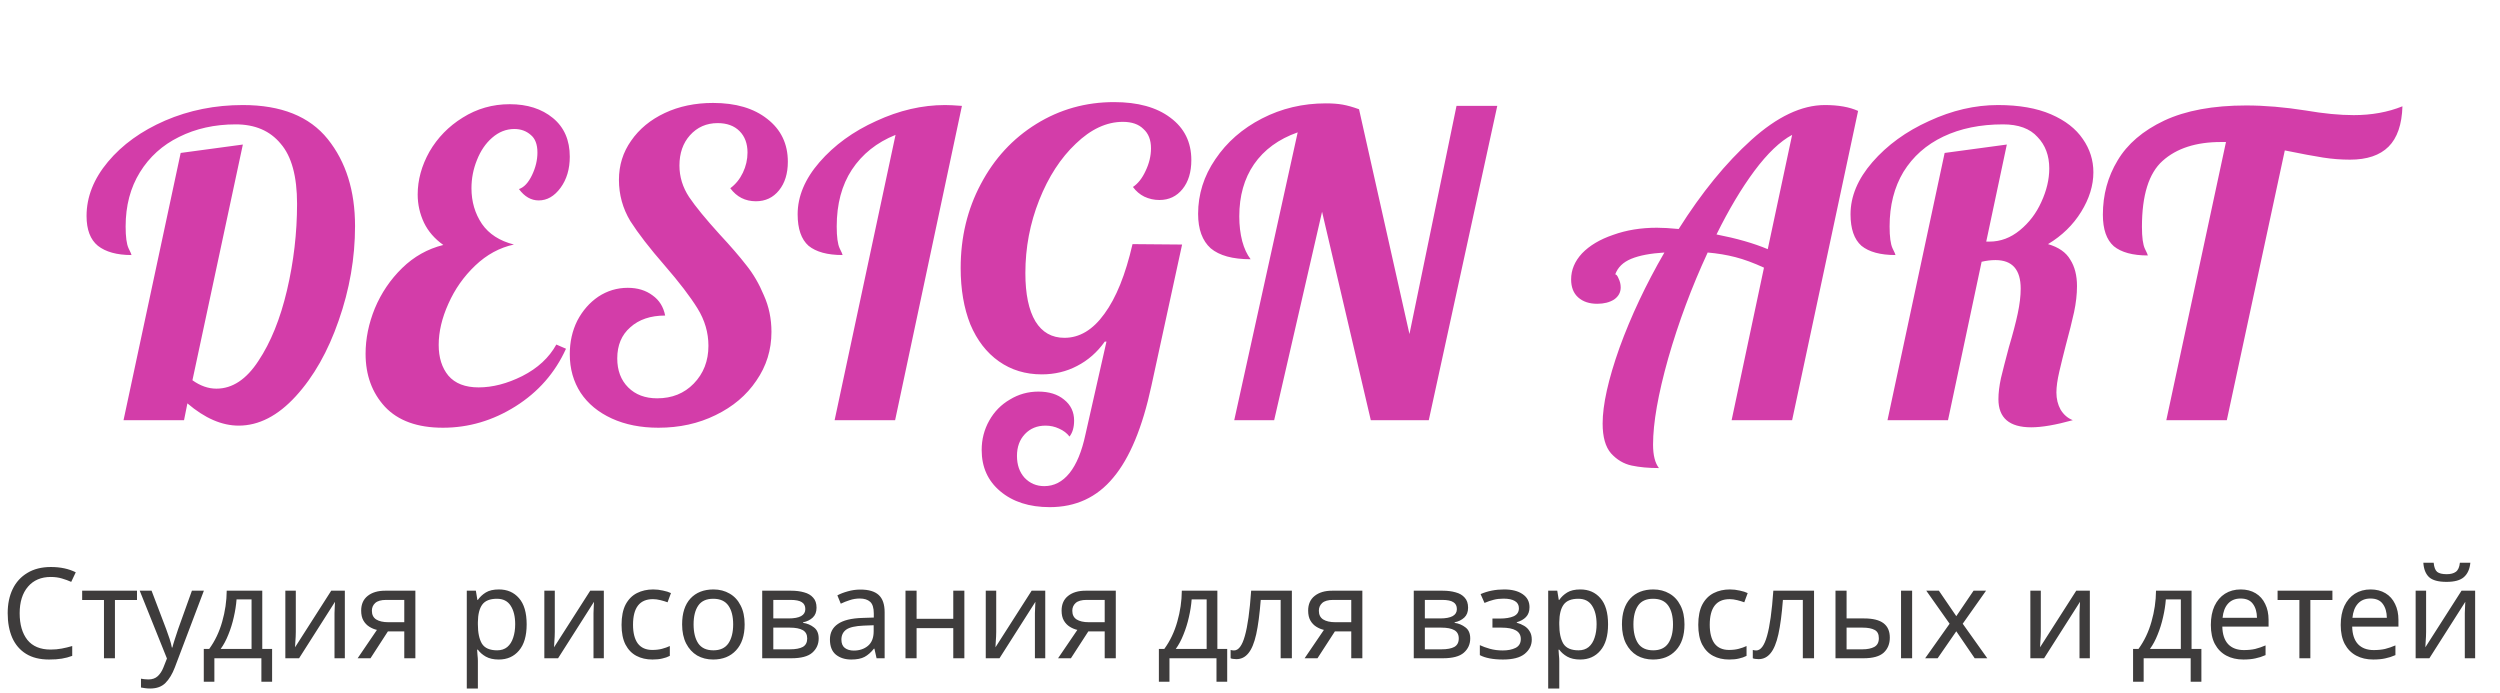
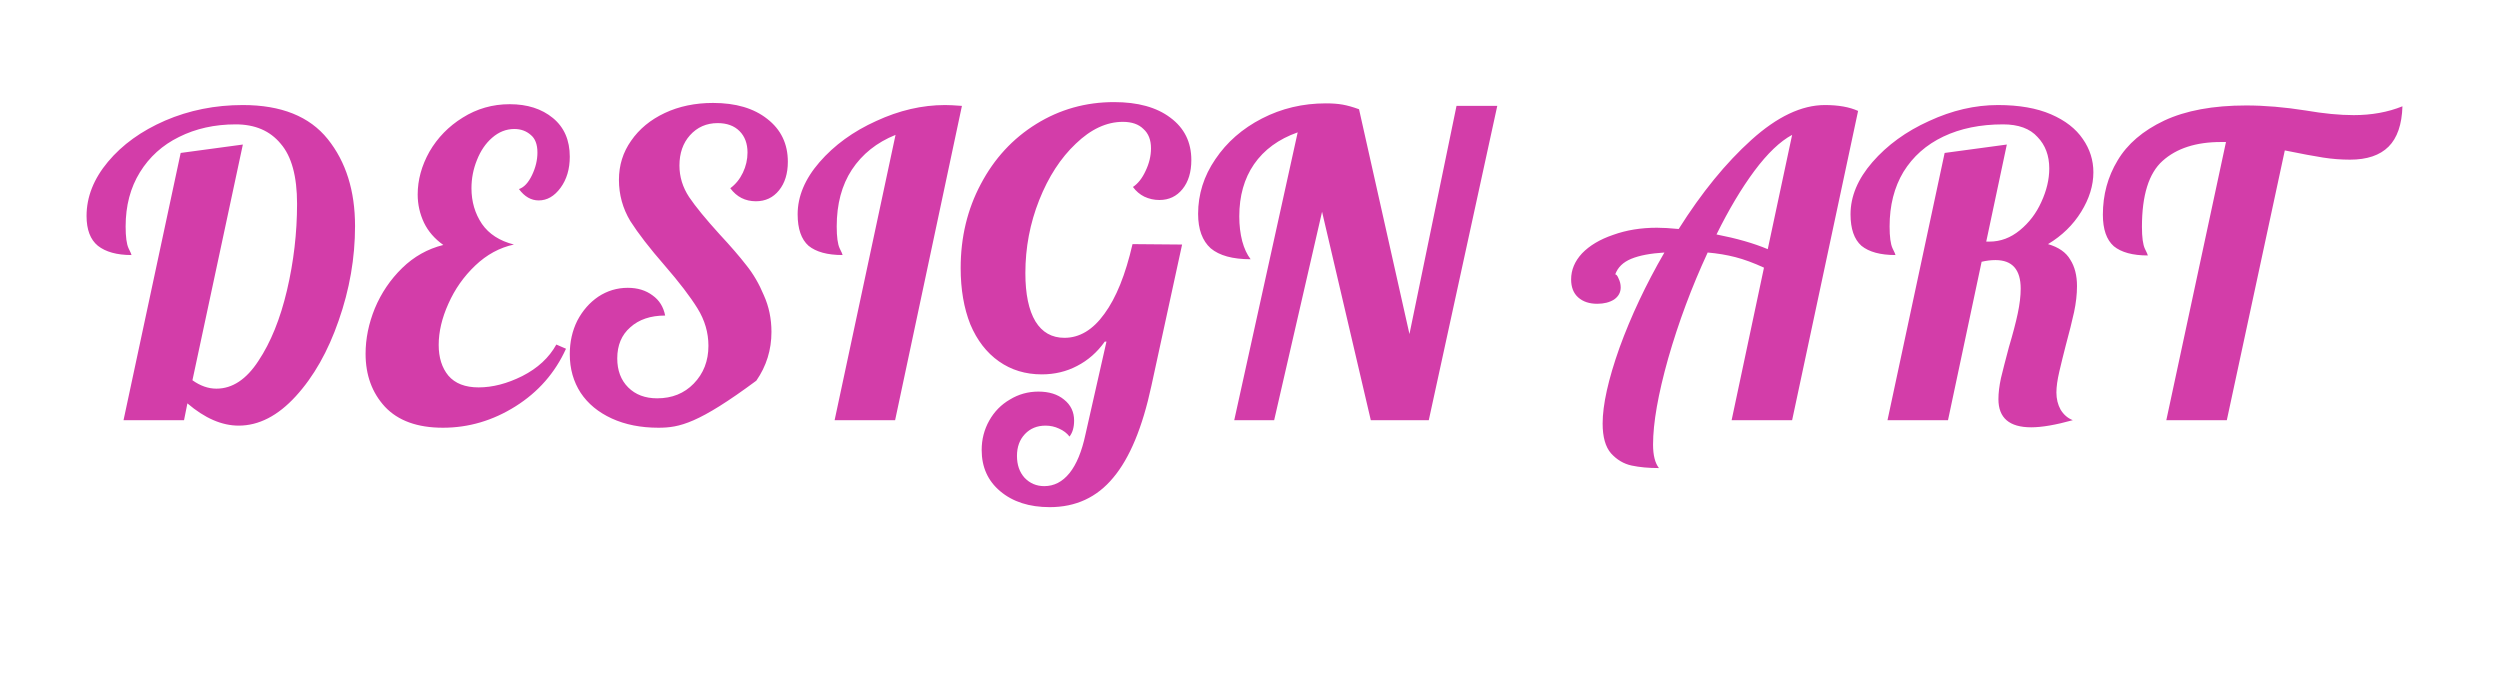
<svg xmlns="http://www.w3.org/2000/svg" width="357" height="99" viewBox="0 0 357 99" fill="none">
-   <path d="M34.08 60.78C31.68 60.78 29.24 59.72 26.76 57.6L26.28 60H17.64L25.8 21.84L34.68 20.64L27.48 54.3C28.6 55.1 29.74 55.5 30.9 55.5C33.18 55.5 35.18 54.18 36.9 51.54C38.66 48.9 40.02 45.54 40.98 41.46C41.94 37.38 42.42 33.26 42.42 29.1C42.42 25.18 41.64 22.32 40.08 20.52C38.56 18.68 36.42 17.76 33.66 17.76C30.66 17.76 27.96 18.36 25.56 19.56C23.2 20.72 21.34 22.4 19.98 24.6C18.62 26.8 17.94 29.38 17.94 32.34C17.94 33.82 18.08 34.86 18.36 35.46C18.64 36.02 18.78 36.34 18.78 36.42C16.7 36.42 15.1 35.98 13.98 35.1C12.9 34.22 12.36 32.8 12.36 30.84C12.36 28.12 13.38 25.54 15.42 23.1C17.46 20.66 20.18 18.7 23.58 17.22C27.02 15.74 30.72 15 34.68 15C40.16 15 44.2 16.62 46.8 19.86C49.4 23.1 50.7 27.24 50.7 32.28C50.7 36.84 49.92 41.34 48.36 45.78C46.84 50.18 44.8 53.78 42.24 56.58C39.68 59.38 36.96 60.78 34.08 60.78ZM63.245 61.08C59.605 61.08 56.845 60.08 54.965 58.08C53.125 56.08 52.205 53.56 52.205 50.52C52.205 48.36 52.645 46.2 53.525 44.04C54.445 41.84 55.745 39.92 57.425 38.28C59.105 36.64 61.065 35.54 63.305 34.98C62.065 34.1 61.145 33.04 60.545 31.8C59.945 30.52 59.645 29.18 59.645 27.78C59.645 25.7 60.205 23.66 61.325 21.66C62.485 19.66 64.065 18.04 66.065 16.8C68.105 15.52 70.345 14.88 72.785 14.88C75.305 14.88 77.365 15.54 78.965 16.86C80.565 18.18 81.365 20.02 81.365 22.38C81.365 24.14 80.925 25.62 80.045 26.82C79.165 28.02 78.125 28.62 76.925 28.62C75.845 28.62 74.905 28.08 74.105 27C74.825 26.76 75.445 26.1 75.965 25.02C76.485 23.94 76.745 22.86 76.745 21.78C76.745 20.62 76.425 19.78 75.785 19.26C75.145 18.7 74.365 18.42 73.445 18.42C72.285 18.42 71.225 18.84 70.265 19.68C69.345 20.48 68.625 21.54 68.105 22.86C67.585 24.14 67.325 25.48 67.325 26.88C67.325 28.8 67.825 30.5 68.825 31.98C69.825 33.42 71.345 34.4 73.385 34.92C71.345 35.36 69.505 36.36 67.865 37.92C66.225 39.48 64.945 41.3 64.025 43.38C63.105 45.42 62.645 47.38 62.645 49.26C62.645 51.06 63.105 52.52 64.025 53.64C64.985 54.76 66.425 55.32 68.345 55.32C70.345 55.32 72.425 54.78 74.585 53.7C76.785 52.58 78.405 51.08 79.445 49.2L80.825 49.8C79.265 53.24 76.865 55.98 73.625 58.02C70.385 60.06 66.925 61.08 63.245 61.08ZM94.024 61.08C91.504 61.08 89.284 60.64 87.364 59.76C85.444 58.88 83.964 57.66 82.924 56.1C81.884 54.5 81.364 52.66 81.364 50.58C81.364 48.82 81.724 47.22 82.444 45.78C83.204 44.34 84.204 43.2 85.444 42.36C86.724 41.52 88.124 41.1 89.644 41.1C91.044 41.1 92.224 41.46 93.184 42.18C94.144 42.86 94.744 43.82 94.984 45.06C92.904 45.06 91.244 45.62 90.004 46.74C88.764 47.82 88.144 49.3 88.144 51.18C88.144 52.9 88.664 54.28 89.704 55.32C90.744 56.36 92.124 56.88 93.844 56.88C95.964 56.88 97.704 56.18 99.064 54.78C100.464 53.34 101.164 51.54 101.164 49.38C101.164 47.5 100.644 45.72 99.604 44.04C98.564 42.36 97.004 40.32 94.924 37.92C92.764 35.44 91.124 33.32 90.004 31.56C88.924 29.76 88.384 27.8 88.384 25.68C88.384 23.6 88.964 21.74 90.124 20.1C91.284 18.42 92.884 17.1 94.924 16.14C96.964 15.18 99.264 14.7 101.824 14.7C105.064 14.7 107.644 15.46 109.564 16.98C111.524 18.5 112.504 20.54 112.504 23.1C112.504 24.78 112.084 26.14 111.244 27.18C110.404 28.22 109.304 28.74 107.944 28.74C106.424 28.74 105.204 28.12 104.284 26.88C105.044 26.32 105.644 25.58 106.084 24.66C106.524 23.74 106.744 22.78 106.744 21.78C106.744 20.5 106.364 19.48 105.604 18.72C104.844 17.96 103.804 17.58 102.484 17.58C100.884 17.58 99.564 18.16 98.524 19.32C97.524 20.44 97.024 21.88 97.024 23.64C97.024 25.24 97.484 26.74 98.404 28.14C99.324 29.5 100.764 31.26 102.724 33.42C104.324 35.14 105.604 36.62 106.564 37.86C107.564 39.1 108.404 40.54 109.084 42.18C109.804 43.78 110.164 45.52 110.164 47.4C110.164 49.96 109.444 52.28 108.004 54.36C106.604 56.44 104.664 58.08 102.184 59.28C99.744 60.48 97.024 61.08 94.024 61.08ZM127.883 19.26C125.203 20.34 123.123 22 121.643 24.24C120.203 26.44 119.483 29.14 119.483 32.34C119.483 33.82 119.623 34.86 119.903 35.46C120.183 36.02 120.323 36.34 120.323 36.42C118.163 36.42 116.543 35.98 115.463 35.1C114.423 34.18 113.903 32.68 113.903 30.6C113.903 28.04 114.943 25.56 117.023 23.16C119.143 20.72 121.843 18.76 125.123 17.28C128.403 15.76 131.683 15 134.963 15C135.523 15 136.323 15.04 137.363 15.12L127.823 60H119.183L127.883 19.26ZM149.903 72.42C146.983 72.42 144.623 71.66 142.823 70.14C141.063 68.66 140.183 66.7 140.183 64.26C140.183 62.74 140.543 61.34 141.263 60.06C141.983 58.78 142.963 57.78 144.203 57.06C145.443 56.3 146.803 55.92 148.283 55.92C149.803 55.92 151.023 56.3 151.943 57.06C152.903 57.82 153.383 58.82 153.383 60.06C153.383 61.02 153.163 61.78 152.723 62.34C152.363 61.86 151.863 61.48 151.223 61.2C150.623 60.92 149.983 60.78 149.303 60.78C148.103 60.78 147.123 61.18 146.363 61.98C145.603 62.78 145.223 63.82 145.223 65.1C145.223 66.38 145.583 67.42 146.303 68.22C147.063 69.02 148.003 69.42 149.123 69.42C150.523 69.42 151.723 68.8 152.723 67.56C153.723 66.32 154.483 64.48 155.003 62.04L158.003 48.78H157.763C156.683 50.3 155.363 51.46 153.803 52.26C152.283 53.06 150.603 53.46 148.763 53.46C146.443 53.46 144.403 52.84 142.643 51.6C140.883 50.36 139.523 48.6 138.563 46.32C137.643 44 137.183 41.32 137.183 38.28C137.183 33.88 138.143 29.88 140.063 26.28C141.983 22.64 144.623 19.78 147.983 17.7C151.343 15.62 155.043 14.58 159.083 14.58C162.483 14.58 165.163 15.32 167.123 16.8C169.123 18.28 170.123 20.3 170.123 22.86C170.123 24.58 169.703 25.96 168.863 27C168.023 28.04 166.923 28.56 165.563 28.56C164.803 28.56 164.083 28.4 163.403 28.08C162.763 27.76 162.223 27.3 161.783 26.7C162.503 26.22 163.103 25.46 163.583 24.42C164.103 23.34 164.363 22.26 164.363 21.18C164.363 19.98 164.003 19.06 163.283 18.42C162.603 17.74 161.623 17.4 160.343 17.4C158.023 17.4 155.783 18.44 153.623 20.52C151.463 22.56 149.723 25.24 148.403 28.56C147.083 31.88 146.423 35.36 146.423 39C146.423 42 146.903 44.3 147.863 45.9C148.823 47.46 150.203 48.24 152.003 48.24C154.163 48.24 156.063 47.1 157.703 44.82C159.383 42.54 160.723 39.22 161.723 34.86L168.803 34.92L164.423 55.08C163.143 61.04 161.323 65.42 158.963 68.22C156.643 71.02 153.623 72.42 149.903 72.42ZM185.31 18.9C182.59 19.86 180.51 21.38 179.07 23.46C177.67 25.5 176.97 27.98 176.97 30.9C176.97 32.18 177.11 33.36 177.39 34.44C177.67 35.48 178.07 36.34 178.59 37.02C176.03 37.02 174.13 36.5 172.89 35.46C171.69 34.38 171.09 32.74 171.09 30.54C171.09 27.74 171.91 25.14 173.55 22.74C175.19 20.3 177.41 18.36 180.21 16.92C183.01 15.48 186.05 14.76 189.33 14.76C190.25 14.76 191.05 14.82 191.73 14.94C192.41 15.06 193.19 15.28 194.07 15.6L201.27 47.7L207.99 15.12H213.81L204.03 60H195.75L188.79 30.24L181.95 60H176.25L185.31 18.9ZM236.896 66.84C235.416 66.84 234.116 66.72 232.996 66.48C231.876 66.24 230.896 65.66 230.056 64.74C229.256 63.82 228.856 62.4 228.856 60.48C228.856 57.8 229.656 54.2 231.256 49.68C232.896 45.16 235.036 40.62 237.676 36.06C235.676 36.18 234.096 36.48 232.936 36.96C231.776 37.44 231.016 38.18 230.656 39.18C230.816 39.18 230.976 39.38 231.136 39.78C231.336 40.18 231.436 40.6 231.436 41.04C231.436 41.76 231.116 42.34 230.476 42.78C229.836 43.18 229.036 43.38 228.076 43.38C226.956 43.38 226.056 43.08 225.376 42.48C224.696 41.88 224.356 41.02 224.356 39.9C224.356 38.54 224.876 37.3 225.916 36.18C226.996 35.06 228.476 34.18 230.356 33.54C232.236 32.86 234.316 32.52 236.596 32.52C237.436 32.52 238.476 32.58 239.716 32.7C242.996 27.5 246.456 23.26 250.096 19.98C253.776 16.66 257.276 15 260.596 15C262.516 15 264.096 15.28 265.336 15.84L255.916 60H247.276L251.896 38.22C250.416 37.54 249.056 37.04 247.816 36.72C246.576 36.4 245.256 36.18 243.856 36.06C241.576 40.98 239.696 46.02 238.216 51.18C236.776 56.3 236.056 60.4 236.056 63.48C236.056 65 236.336 66.12 236.896 66.84ZM255.916 19.26C254.196 20.18 252.396 21.9 250.516 24.42C248.676 26.9 246.876 29.92 245.116 33.48C247.996 34.04 250.436 34.74 252.436 35.58L255.916 19.26ZM290.055 61.02C286.935 61.02 285.375 59.68 285.375 57C285.375 56.12 285.495 55.12 285.735 54C286.015 52.84 286.395 51.36 286.875 49.56C287.435 47.68 287.855 46.08 288.135 44.76C288.415 43.44 288.555 42.26 288.555 41.22C288.555 38.5 287.355 37.14 284.955 37.14C284.315 37.14 283.655 37.22 282.975 37.38L278.175 60H269.535L277.695 21.84L286.575 20.64L283.635 34.5H284.115C285.675 34.5 287.115 33.96 288.435 32.88C289.755 31.8 290.775 30.46 291.495 28.86C292.255 27.22 292.635 25.62 292.635 24.06C292.635 22.22 292.075 20.72 290.955 19.56C289.875 18.36 288.235 17.76 286.035 17.76C282.795 17.76 279.955 18.34 277.515 19.5C275.075 20.66 273.175 22.34 271.815 24.54C270.495 26.74 269.835 29.34 269.835 32.34C269.835 33.82 269.975 34.86 270.255 35.46C270.535 36.02 270.675 36.34 270.675 36.42C268.515 36.42 266.895 35.98 265.815 35.1C264.775 34.18 264.255 32.68 264.255 30.6C264.255 28.04 265.295 25.56 267.375 23.16C269.495 20.72 272.195 18.76 275.475 17.28C278.755 15.76 282.035 15 285.315 15C288.315 15 290.835 15.44 292.875 16.32C294.915 17.2 296.435 18.38 297.435 19.86C298.435 21.3 298.935 22.88 298.935 24.6C298.935 26.48 298.355 28.36 297.195 30.24C296.035 32.12 294.455 33.66 292.455 34.86C293.975 35.3 295.035 36.04 295.635 37.08C296.275 38.08 296.595 39.34 296.595 40.86C296.595 42.02 296.455 43.26 296.175 44.58C295.895 45.86 295.495 47.46 294.975 49.38C294.655 50.62 294.355 51.84 294.075 53.04C293.795 54.24 293.655 55.24 293.655 56.04C293.655 56.96 293.855 57.78 294.255 58.5C294.695 59.22 295.275 59.72 295.995 60C293.555 60.68 291.575 61.02 290.055 61.02ZM317.87 20.28H317.15C313.59 20.28 310.81 21.18 308.81 22.98C306.85 24.74 305.87 27.88 305.87 32.4C305.87 33.88 306.01 34.92 306.29 35.52C306.57 36.08 306.71 36.4 306.71 36.48C304.55 36.48 302.93 36.04 301.85 35.16C300.81 34.24 300.29 32.74 300.29 30.66C300.29 27.82 300.99 25.24 302.39 22.92C303.79 20.56 306.01 18.66 309.05 17.22C312.13 15.78 316.03 15.06 320.75 15.06C323.39 15.06 326.23 15.3 329.27 15.78C331.83 16.22 334.11 16.44 336.11 16.44C338.67 16.44 340.99 16.02 343.07 15.18C342.99 17.78 342.33 19.7 341.09 20.94C339.85 22.18 338.01 22.8 335.57 22.8C334.29 22.8 333.01 22.7 331.73 22.5C330.45 22.3 328.63 21.96 326.27 21.48L317.99 60H309.35L317.87 20.28Z" fill="#D33DA9" />
-   <path d="M7.254 82.39C5.874 82.39 4.788 82.852 3.996 83.776C3.204 84.7 2.808 85.966 2.808 87.574C2.808 89.17 3.174 90.436 3.906 91.372C4.65 92.296 5.76 92.758 7.236 92.758C7.788 92.758 8.316 92.71 8.82 92.614C9.324 92.518 9.822 92.398 10.314 92.254V93.658C9.834 93.838 9.336 93.97 8.82 94.054C8.316 94.138 7.71 94.18 7.002 94.18C5.694 94.18 4.602 93.91 3.726 93.37C2.85 92.83 2.19 92.062 1.746 91.066C1.314 90.07 1.098 88.9 1.098 87.556C1.098 86.26 1.332 85.12 1.8 84.136C2.28 83.14 2.982 82.366 3.906 81.814C4.83 81.25 5.952 80.968 7.272 80.968C8.628 80.968 9.81 81.22 10.818 81.724L10.17 83.092C9.774 82.912 9.33 82.75 8.838 82.606C8.358 82.462 7.83 82.39 7.254 82.39ZM19.563 85.684H16.413V94H14.847V85.684H11.733V84.352H19.563V85.684ZM19.952 84.352H21.644L23.732 89.842C23.912 90.334 24.074 90.796 24.218 91.228C24.362 91.66 24.47 92.074 24.542 92.47H24.614C24.686 92.17 24.8 91.78 24.956 91.3C25.112 90.808 25.274 90.316 25.442 89.824L27.404 84.352H29.114L24.956 95.332C24.608 96.244 24.17 96.97 23.642 97.51C23.114 98.05 22.382 98.32 21.446 98.32C21.158 98.32 20.906 98.302 20.69 98.266C20.474 98.242 20.288 98.212 20.132 98.176V96.916C20.264 96.94 20.42 96.964 20.6 96.988C20.792 97.012 20.99 97.024 21.194 97.024C21.746 97.024 22.19 96.868 22.526 96.556C22.862 96.244 23.132 95.83 23.336 95.314L23.84 94.036L19.952 84.352ZM37.452 84.352V92.668H38.856V97.348H37.326V94H30.612V97.348H29.1V92.668H29.874C30.702 91.528 31.32 90.232 31.728 88.78C32.148 87.316 32.364 85.84 32.376 84.352H37.452ZM35.922 85.594H33.78C33.72 86.41 33.588 87.256 33.384 88.132C33.192 88.996 32.934 89.824 32.61 90.616C32.298 91.408 31.932 92.092 31.512 92.668H35.922V85.594ZM42.241 84.352V90.238C42.241 90.394 42.235 90.616 42.223 90.904C42.211 91.18 42.193 91.468 42.169 91.768C42.157 92.056 42.145 92.278 42.133 92.434L47.299 84.352H49.243V94H47.767V88.312C47.767 88.12 47.767 87.868 47.767 87.556C47.779 87.244 47.791 86.938 47.803 86.638C47.815 86.326 47.827 86.092 47.839 85.936L42.709 94H40.747V84.352H42.241ZM52.907 94H51.071L53.825 89.95C53.453 89.866 53.093 89.716 52.745 89.5C52.397 89.284 52.115 88.99 51.899 88.618C51.683 88.246 51.575 87.772 51.575 87.196C51.575 86.284 51.887 85.582 52.511 85.09C53.135 84.598 53.963 84.352 54.995 84.352H59.315V94H57.731V90.166H55.391L52.907 94ZM53.105 87.214C53.105 87.778 53.309 88.192 53.717 88.456C54.137 88.72 54.719 88.852 55.463 88.852H57.731V85.666H55.157C54.425 85.666 53.897 85.816 53.573 86.116C53.261 86.404 53.105 86.77 53.105 87.214ZM71.247 84.172C72.435 84.172 73.389 84.586 74.109 85.414C74.841 86.242 75.207 87.49 75.207 89.158C75.207 90.802 74.841 92.05 74.109 92.902C73.389 93.754 72.429 94.18 71.229 94.18C70.485 94.18 69.867 94.042 69.375 93.766C68.895 93.49 68.517 93.16 68.241 92.776H68.133C68.145 92.98 68.163 93.238 68.187 93.55C68.223 93.862 68.241 94.132 68.241 94.36V98.32H66.657V84.352H67.953L68.169 85.666H68.241C68.529 85.246 68.907 84.892 69.375 84.604C69.843 84.316 70.467 84.172 71.247 84.172ZM70.959 85.504C69.975 85.504 69.279 85.78 68.871 86.332C68.463 86.884 68.253 87.724 68.241 88.852V89.158C68.241 90.346 68.433 91.264 68.817 91.912C69.213 92.548 69.939 92.866 70.995 92.866C71.571 92.866 72.051 92.71 72.435 92.398C72.819 92.074 73.101 91.63 73.281 91.066C73.473 90.502 73.569 89.86 73.569 89.14C73.569 88.036 73.353 87.154 72.921 86.494C72.501 85.834 71.847 85.504 70.959 85.504ZM79.225 84.352V90.238C79.225 90.394 79.219 90.616 79.207 90.904C79.195 91.18 79.177 91.468 79.153 91.768C79.141 92.056 79.129 92.278 79.117 92.434L84.283 84.352H86.227V94H84.751V88.312C84.751 88.12 84.751 87.868 84.751 87.556C84.763 87.244 84.775 86.938 84.787 86.638C84.799 86.326 84.811 86.092 84.823 85.936L79.693 94H77.731V84.352H79.225ZM93.168 94.18C92.304 94.18 91.542 94.006 90.882 93.658C90.222 93.31 89.7 92.77 89.316 92.038C88.944 91.306 88.758 90.37 88.758 89.23C88.758 88.042 88.95 87.076 89.334 86.332C89.73 85.588 90.27 85.042 90.954 84.694C91.638 84.346 92.412 84.172 93.276 84.172C93.756 84.172 94.224 84.226 94.68 84.334C95.148 84.43 95.526 84.55 95.814 84.694L95.328 86.008C95.04 85.9 94.704 85.798 94.32 85.702C93.936 85.606 93.576 85.558 93.24 85.558C91.344 85.558 90.396 86.776 90.396 89.212C90.396 90.376 90.624 91.27 91.08 91.894C91.548 92.506 92.238 92.812 93.15 92.812C93.666 92.812 94.128 92.758 94.536 92.65C94.944 92.542 95.316 92.41 95.652 92.254V93.658C95.328 93.826 94.968 93.952 94.572 94.036C94.188 94.132 93.72 94.18 93.168 94.18ZM106.334 89.158C106.334 90.754 105.926 91.99 105.11 92.866C104.306 93.742 103.214 94.18 101.834 94.18C100.982 94.18 100.22 93.988 99.548 93.604C98.888 93.208 98.366 92.638 97.982 91.894C97.598 91.138 97.406 90.226 97.406 89.158C97.406 87.562 97.802 86.332 98.594 85.468C99.398 84.604 100.496 84.172 101.888 84.172C102.752 84.172 103.52 84.37 104.192 84.766C104.864 85.15 105.386 85.714 105.758 86.458C106.142 87.19 106.334 88.09 106.334 89.158ZM99.044 89.158C99.044 90.298 99.266 91.204 99.71 91.876C100.166 92.536 100.886 92.866 101.87 92.866C102.842 92.866 103.556 92.536 104.012 91.876C104.468 91.204 104.696 90.298 104.696 89.158C104.696 88.018 104.468 87.124 104.012 86.476C103.556 85.828 102.836 85.504 101.852 85.504C100.868 85.504 100.154 85.828 99.71 86.476C99.266 87.124 99.044 88.018 99.044 89.158ZM116.602 86.782C116.602 87.382 116.422 87.85 116.062 88.186C115.702 88.522 115.24 88.75 114.676 88.87V88.942C115.264 89.026 115.78 89.242 116.224 89.59C116.68 89.926 116.908 90.454 116.908 91.174C116.908 91.99 116.602 92.668 115.99 93.208C115.39 93.736 114.394 94 113.002 94H108.844V84.352H112.984C113.668 84.352 114.28 84.43 114.82 84.586C115.372 84.73 115.804 84.982 116.116 85.342C116.44 85.69 116.602 86.17 116.602 86.782ZM115 86.98C115 86.524 114.832 86.194 114.496 85.99C114.172 85.774 113.638 85.666 112.894 85.666H110.428V88.312H112.606C114.202 88.312 115 87.868 115 86.98ZM115.27 91.174C115.27 90.622 115.06 90.226 114.64 89.986C114.22 89.746 113.602 89.626 112.786 89.626H110.428V92.722H112.822C113.614 92.722 114.22 92.608 114.64 92.38C115.06 92.14 115.27 91.738 115.27 91.174ZM122.87 84.19C124.046 84.19 124.916 84.448 125.48 84.964C126.044 85.48 126.326 86.302 126.326 87.43V94H125.174L124.868 92.632H124.796C124.376 93.16 123.932 93.55 123.464 93.802C122.996 94.054 122.36 94.18 121.556 94.18C120.68 94.18 119.954 93.952 119.378 93.496C118.802 93.028 118.514 92.302 118.514 91.318C118.514 90.358 118.892 89.62 119.648 89.104C120.404 88.576 121.568 88.288 123.14 88.24L124.778 88.186V87.61C124.778 86.806 124.604 86.248 124.256 85.936C123.908 85.624 123.416 85.468 122.78 85.468C122.276 85.468 121.796 85.546 121.34 85.702C120.884 85.846 120.458 86.014 120.062 86.206L119.576 85.018C119.996 84.79 120.494 84.598 121.07 84.442C121.646 84.274 122.246 84.19 122.87 84.19ZM124.76 89.284L123.338 89.338C122.138 89.386 121.304 89.578 120.836 89.914C120.38 90.25 120.152 90.724 120.152 91.336C120.152 91.876 120.314 92.272 120.638 92.524C120.974 92.776 121.4 92.902 121.916 92.902C122.72 92.902 123.392 92.68 123.932 92.236C124.484 91.78 124.76 91.084 124.76 90.148V89.284ZM130.889 84.352V88.366H136.127V84.352H137.711V94H136.127V89.698H130.889V94H129.305V84.352H130.889ZM142.26 84.352V90.238C142.26 90.394 142.254 90.616 142.242 90.904C142.23 91.18 142.212 91.468 142.188 91.768C142.176 92.056 142.164 92.278 142.152 92.434L147.318 84.352H149.262V94H147.786V88.312C147.786 88.12 147.786 87.868 147.786 87.556C147.798 87.244 147.81 86.938 147.822 86.638C147.834 86.326 147.846 86.092 147.858 85.936L142.728 94H140.766V84.352H142.26ZM152.927 94H151.091L153.845 89.95C153.473 89.866 153.113 89.716 152.765 89.5C152.417 89.284 152.135 88.99 151.919 88.618C151.703 88.246 151.595 87.772 151.595 87.196C151.595 86.284 151.907 85.582 152.531 85.09C153.155 84.598 153.983 84.352 155.015 84.352H159.335V94H157.751V90.166H155.411L152.927 94ZM153.125 87.214C153.125 87.778 153.329 88.192 153.737 88.456C154.157 88.72 154.739 88.852 155.483 88.852H157.751V85.666H155.177C154.445 85.666 153.917 85.816 153.593 86.116C153.281 86.404 153.125 86.77 153.125 87.214ZM173.84 84.352V92.668H175.244V97.348H173.714V94H167V97.348H165.488V92.668H166.262C167.09 91.528 167.708 90.232 168.116 88.78C168.536 87.316 168.752 85.84 168.764 84.352H173.84ZM172.31 85.594H170.168C170.108 86.41 169.976 87.256 169.772 88.132C169.58 88.996 169.322 89.824 168.998 90.616C168.686 91.408 168.32 92.092 167.9 92.668H172.31V85.594ZM184.479 94H182.877V85.666H180.033C179.877 87.694 179.661 89.332 179.385 90.58C179.109 91.816 178.737 92.716 178.269 93.28C177.813 93.844 177.243 94.126 176.559 94.126C176.403 94.126 176.247 94.114 176.091 94.09C175.947 94.078 175.827 94.048 175.731 94V92.812C175.803 92.836 175.881 92.854 175.965 92.866C176.049 92.878 176.133 92.884 176.217 92.884C176.865 92.884 177.381 92.194 177.765 90.814C178.161 89.434 178.461 87.28 178.665 84.352H184.479V94ZM188.136 94H186.3L189.054 89.95C188.682 89.866 188.322 89.716 187.974 89.5C187.626 89.284 187.344 88.99 187.128 88.618C186.912 88.246 186.804 87.772 186.804 87.196C186.804 86.284 187.116 85.582 187.74 85.09C188.364 84.598 189.192 84.352 190.224 84.352H194.544V94H192.96V90.166H190.62L188.136 94ZM188.334 87.214C188.334 87.778 188.538 88.192 188.946 88.456C189.366 88.72 189.948 88.852 190.692 88.852H192.96V85.666H190.386C189.654 85.666 189.126 85.816 188.802 86.116C188.49 86.404 188.334 86.77 188.334 87.214ZM209.643 86.782C209.643 87.382 209.463 87.85 209.103 88.186C208.743 88.522 208.281 88.75 207.717 88.87V88.942C208.305 89.026 208.821 89.242 209.265 89.59C209.721 89.926 209.949 90.454 209.949 91.174C209.949 91.99 209.643 92.668 209.031 93.208C208.431 93.736 207.435 94 206.043 94H201.885V84.352H206.025C206.709 84.352 207.321 84.43 207.861 84.586C208.413 84.73 208.845 84.982 209.157 85.342C209.481 85.69 209.643 86.17 209.643 86.782ZM208.041 86.98C208.041 86.524 207.873 86.194 207.537 85.99C207.213 85.774 206.679 85.666 205.935 85.666H203.469V88.312H205.647C207.243 88.312 208.041 87.868 208.041 86.98ZM208.311 91.174C208.311 90.622 208.101 90.226 207.681 89.986C207.261 89.746 206.643 89.626 205.827 89.626H203.469V92.722H205.863C206.655 92.722 207.261 92.608 207.681 92.38C208.101 92.14 208.311 91.738 208.311 91.174ZM214.795 84.172C215.899 84.172 216.775 84.394 217.423 84.838C218.083 85.282 218.413 85.906 218.413 86.71C218.413 87.298 218.245 87.766 217.909 88.114C217.585 88.45 217.147 88.696 216.595 88.852V88.924C216.979 89.032 217.333 89.182 217.657 89.374C217.981 89.566 218.239 89.824 218.431 90.148C218.635 90.46 218.737 90.856 218.737 91.336C218.737 92.14 218.401 92.818 217.729 93.37C217.069 93.91 216.031 94.18 214.615 94.18C213.919 94.18 213.289 94.126 212.725 94.018C212.161 93.91 211.693 93.754 211.321 93.55V92.128C211.729 92.32 212.209 92.494 212.761 92.65C213.325 92.806 213.937 92.884 214.597 92.884C215.317 92.884 215.923 92.764 216.415 92.524C216.919 92.272 217.171 91.846 217.171 91.246C217.171 90.166 216.253 89.626 214.417 89.626H213.121V88.33H214.165C214.993 88.33 215.653 88.222 216.145 88.006C216.649 87.778 216.901 87.394 216.901 86.854C216.901 86.398 216.709 86.056 216.325 85.828C215.953 85.6 215.413 85.486 214.705 85.486C214.177 85.486 213.709 85.54 213.301 85.648C212.905 85.744 212.467 85.894 211.987 86.098L211.429 84.838C212.437 84.394 213.559 84.172 214.795 84.172ZM225.671 84.172C226.859 84.172 227.813 84.586 228.533 85.414C229.265 86.242 229.631 87.49 229.631 89.158C229.631 90.802 229.265 92.05 228.533 92.902C227.813 93.754 226.853 94.18 225.653 94.18C224.909 94.18 224.291 94.042 223.799 93.766C223.319 93.49 222.941 93.16 222.665 92.776H222.557C222.569 92.98 222.587 93.238 222.611 93.55C222.647 93.862 222.665 94.132 222.665 94.36V98.32H221.081V84.352H222.377L222.593 85.666H222.665C222.953 85.246 223.331 84.892 223.799 84.604C224.267 84.316 224.891 84.172 225.671 84.172ZM225.383 85.504C224.399 85.504 223.703 85.78 223.295 86.332C222.887 86.884 222.677 87.724 222.665 88.852V89.158C222.665 90.346 222.857 91.264 223.241 91.912C223.637 92.548 224.363 92.866 225.419 92.866C225.995 92.866 226.475 92.71 226.859 92.398C227.243 92.074 227.525 91.63 227.705 91.066C227.897 90.502 227.993 89.86 227.993 89.14C227.993 88.036 227.777 87.154 227.345 86.494C226.925 85.834 226.271 85.504 225.383 85.504ZM240.543 89.158C240.543 90.754 240.135 91.99 239.319 92.866C238.515 93.742 237.423 94.18 236.043 94.18C235.191 94.18 234.429 93.988 233.757 93.604C233.097 93.208 232.575 92.638 232.191 91.894C231.807 91.138 231.615 90.226 231.615 89.158C231.615 87.562 232.011 86.332 232.803 85.468C233.607 84.604 234.705 84.172 236.097 84.172C236.961 84.172 237.729 84.37 238.401 84.766C239.073 85.15 239.595 85.714 239.967 86.458C240.351 87.19 240.543 88.09 240.543 89.158ZM233.253 89.158C233.253 90.298 233.475 91.204 233.919 91.876C234.375 92.536 235.095 92.866 236.079 92.866C237.051 92.866 237.765 92.536 238.221 91.876C238.677 91.204 238.905 90.298 238.905 89.158C238.905 88.018 238.677 87.124 238.221 86.476C237.765 85.828 237.045 85.504 236.061 85.504C235.077 85.504 234.363 85.828 233.919 86.476C233.475 87.124 233.253 88.018 233.253 89.158ZM246.923 94.18C246.059 94.18 245.297 94.006 244.637 93.658C243.977 93.31 243.455 92.77 243.071 92.038C242.699 91.306 242.513 90.37 242.513 89.23C242.513 88.042 242.705 87.076 243.089 86.332C243.485 85.588 244.025 85.042 244.709 84.694C245.393 84.346 246.167 84.172 247.031 84.172C247.511 84.172 247.979 84.226 248.435 84.334C248.903 84.43 249.281 84.55 249.569 84.694L249.083 86.008C248.795 85.9 248.459 85.798 248.075 85.702C247.691 85.606 247.331 85.558 246.995 85.558C245.099 85.558 244.151 86.776 244.151 89.212C244.151 90.376 244.379 91.27 244.835 91.894C245.303 92.506 245.993 92.812 246.905 92.812C247.421 92.812 247.883 92.758 248.291 92.65C248.699 92.542 249.071 92.41 249.407 92.254V93.658C249.083 93.826 248.723 93.952 248.327 94.036C247.943 94.132 247.475 94.18 246.923 94.18ZM259.046 94H257.444V85.666H254.6C254.444 87.694 254.228 89.332 253.952 90.58C253.676 91.816 253.304 92.716 252.836 93.28C252.38 93.844 251.81 94.126 251.126 94.126C250.97 94.126 250.814 94.114 250.658 94.09C250.514 94.078 250.394 94.048 250.298 94V92.812C250.37 92.836 250.448 92.854 250.532 92.866C250.616 92.878 250.7 92.884 250.784 92.884C251.432 92.884 251.948 92.194 252.332 90.814C252.728 89.434 253.028 87.28 253.232 84.352H259.046V94ZM262.108 94V84.352H263.692V88.312H266.194C267.442 88.312 268.366 88.54 268.966 88.996C269.566 89.452 269.866 90.136 269.866 91.048C269.866 91.948 269.572 92.668 268.984 93.208C268.396 93.736 267.442 94 266.122 94H262.108ZM271.468 94V84.352H273.052V94H271.468ZM263.692 92.722H265.978C266.662 92.722 267.22 92.608 267.652 92.38C268.084 92.14 268.3 91.726 268.3 91.138C268.3 90.55 268.096 90.154 267.688 89.95C267.292 89.734 266.728 89.626 265.996 89.626H263.692V92.722ZM278.404 89.068L275.074 84.352H276.874L279.358 87.988L281.824 84.352H283.606L280.276 89.068L283.786 94H281.986L279.358 90.148L276.694 94H274.912L278.404 89.068ZM291.428 84.352V90.238C291.428 90.394 291.422 90.616 291.41 90.904C291.398 91.18 291.38 91.468 291.356 91.768C291.344 92.056 291.332 92.278 291.32 92.434L296.486 84.352H298.43V94H296.954V88.312C296.954 88.12 296.954 87.868 296.954 87.556C296.966 87.244 296.978 86.938 296.99 86.638C297.002 86.326 297.014 86.092 297.026 85.936L291.896 94H289.934V84.352H291.428ZM312.954 84.352V92.668H314.358V97.348H312.828V94H306.114V97.348H304.602V92.668H305.376C306.204 91.528 306.822 90.232 307.23 88.78C307.65 87.316 307.866 85.84 307.878 84.352H312.954ZM311.424 85.594H309.282C309.222 86.41 309.09 87.256 308.886 88.132C308.694 88.996 308.436 89.824 308.112 90.616C307.8 91.408 307.434 92.092 307.014 92.668H311.424V85.594ZM319.975 84.172C320.791 84.172 321.499 84.352 322.099 84.712C322.699 85.072 323.155 85.582 323.467 86.242C323.791 86.89 323.953 87.652 323.953 88.528V89.482H317.347C317.371 90.574 317.647 91.408 318.175 91.984C318.715 92.548 319.465 92.83 320.425 92.83C321.037 92.83 321.577 92.776 322.045 92.668C322.525 92.548 323.017 92.38 323.521 92.164V93.55C323.029 93.766 322.543 93.922 322.063 94.018C321.583 94.126 321.013 94.18 320.353 94.18C319.429 94.18 318.619 93.994 317.923 93.622C317.227 93.25 316.681 92.698 316.285 91.966C315.901 91.234 315.709 90.328 315.709 89.248C315.709 88.192 315.883 87.286 316.231 86.53C316.591 85.774 317.089 85.192 317.725 84.784C318.373 84.376 319.123 84.172 319.975 84.172ZM319.957 85.468C319.201 85.468 318.601 85.714 318.157 86.206C317.725 86.686 317.467 87.358 317.383 88.222H322.297C322.285 87.406 322.093 86.746 321.721 86.242C321.349 85.726 320.761 85.468 319.957 85.468ZM333.069 85.684H329.919V94H328.353V85.684H325.239V84.352H333.069V85.684ZM338.52 84.172C339.336 84.172 340.044 84.352 340.644 84.712C341.244 85.072 341.7 85.582 342.012 86.242C342.336 86.89 342.498 87.652 342.498 88.528V89.482H335.892C335.916 90.574 336.192 91.408 336.72 91.984C337.26 92.548 338.01 92.83 338.97 92.83C339.582 92.83 340.122 92.776 340.59 92.668C341.07 92.548 341.562 92.38 342.066 92.164V93.55C341.574 93.766 341.088 93.922 340.608 94.018C340.128 94.126 339.558 94.18 338.898 94.18C337.974 94.18 337.164 93.994 336.468 93.622C335.772 93.25 335.226 92.698 334.83 91.966C334.446 91.234 334.254 90.328 334.254 89.248C334.254 88.192 334.428 87.286 334.776 86.53C335.136 85.774 335.634 85.192 336.27 84.784C336.918 84.376 337.668 84.172 338.52 84.172ZM338.502 85.468C337.746 85.468 337.146 85.714 336.702 86.206C336.27 86.686 336.012 87.358 335.928 88.222H340.842C340.83 87.406 340.638 86.746 340.266 86.242C339.894 85.726 339.306 85.468 338.502 85.468ZM346.448 84.352V90.238C346.448 90.394 346.442 90.616 346.43 90.904C346.418 91.18 346.4 91.468 346.376 91.768C346.364 92.056 346.352 92.278 346.34 92.434L351.506 84.352H353.45V94H351.974V88.312C351.974 88.12 351.974 87.868 351.974 87.556C351.986 87.244 351.998 86.938 352.01 86.638C352.022 86.326 352.034 86.092 352.046 85.936L346.916 94H344.954V84.352H346.448ZM352.766 80.356C352.682 81.256 352.376 81.94 351.848 82.408C351.332 82.864 350.504 83.092 349.364 83.092C348.188 83.092 347.354 82.864 346.862 82.408C346.382 81.952 346.112 81.268 346.052 80.356H347.528C347.588 81.004 347.756 81.442 348.032 81.67C348.308 81.886 348.764 81.994 349.4 81.994C349.952 81.994 350.384 81.88 350.696 81.652C351.02 81.412 351.212 80.98 351.272 80.356H352.766Z" fill="#3E3C3C" />
+   <path d="M34.08 60.78C31.68 60.78 29.24 59.72 26.76 57.6L26.28 60H17.64L25.8 21.84L34.68 20.64L27.48 54.3C28.6 55.1 29.74 55.5 30.9 55.5C33.18 55.5 35.18 54.18 36.9 51.54C38.66 48.9 40.02 45.54 40.98 41.46C41.94 37.38 42.42 33.26 42.42 29.1C42.42 25.18 41.64 22.32 40.08 20.52C38.56 18.68 36.42 17.76 33.66 17.76C30.66 17.76 27.96 18.36 25.56 19.56C23.2 20.72 21.34 22.4 19.98 24.6C18.62 26.8 17.94 29.38 17.94 32.34C17.94 33.82 18.08 34.86 18.36 35.46C18.64 36.02 18.78 36.34 18.78 36.42C16.7 36.42 15.1 35.98 13.98 35.1C12.9 34.22 12.36 32.8 12.36 30.84C12.36 28.12 13.38 25.54 15.42 23.1C17.46 20.66 20.18 18.7 23.58 17.22C27.02 15.74 30.72 15 34.68 15C40.16 15 44.2 16.62 46.8 19.86C49.4 23.1 50.7 27.24 50.7 32.28C50.7 36.84 49.92 41.34 48.36 45.78C46.84 50.18 44.8 53.78 42.24 56.58C39.68 59.38 36.96 60.78 34.08 60.78ZM63.245 61.08C59.605 61.08 56.845 60.08 54.965 58.08C53.125 56.08 52.205 53.56 52.205 50.52C52.205 48.36 52.645 46.2 53.525 44.04C54.445 41.84 55.745 39.92 57.425 38.28C59.105 36.64 61.065 35.54 63.305 34.98C62.065 34.1 61.145 33.04 60.545 31.8C59.945 30.52 59.645 29.18 59.645 27.78C59.645 25.7 60.205 23.66 61.325 21.66C62.485 19.66 64.065 18.04 66.065 16.8C68.105 15.52 70.345 14.88 72.785 14.88C75.305 14.88 77.365 15.54 78.965 16.86C80.565 18.18 81.365 20.02 81.365 22.38C81.365 24.14 80.925 25.62 80.045 26.82C79.165 28.02 78.125 28.62 76.925 28.62C75.845 28.62 74.905 28.08 74.105 27C74.825 26.76 75.445 26.1 75.965 25.02C76.485 23.94 76.745 22.86 76.745 21.78C76.745 20.62 76.425 19.78 75.785 19.26C75.145 18.7 74.365 18.42 73.445 18.42C72.285 18.42 71.225 18.84 70.265 19.68C69.345 20.48 68.625 21.54 68.105 22.86C67.585 24.14 67.325 25.48 67.325 26.88C67.325 28.8 67.825 30.5 68.825 31.98C69.825 33.42 71.345 34.4 73.385 34.92C71.345 35.36 69.505 36.36 67.865 37.92C66.225 39.48 64.945 41.3 64.025 43.38C63.105 45.42 62.645 47.38 62.645 49.26C62.645 51.06 63.105 52.52 64.025 53.64C64.985 54.76 66.425 55.32 68.345 55.32C70.345 55.32 72.425 54.78 74.585 53.7C76.785 52.58 78.405 51.08 79.445 49.2L80.825 49.8C79.265 53.24 76.865 55.98 73.625 58.02C70.385 60.06 66.925 61.08 63.245 61.08ZM94.024 61.08C91.504 61.08 89.284 60.64 87.364 59.76C85.444 58.88 83.964 57.66 82.924 56.1C81.884 54.5 81.364 52.66 81.364 50.58C81.364 48.82 81.724 47.22 82.444 45.78C83.204 44.34 84.204 43.2 85.444 42.36C86.724 41.52 88.124 41.1 89.644 41.1C91.044 41.1 92.224 41.46 93.184 42.18C94.144 42.86 94.744 43.82 94.984 45.06C92.904 45.06 91.244 45.62 90.004 46.74C88.764 47.82 88.144 49.3 88.144 51.18C88.144 52.9 88.664 54.28 89.704 55.32C90.744 56.36 92.124 56.88 93.844 56.88C95.964 56.88 97.704 56.18 99.064 54.78C100.464 53.34 101.164 51.54 101.164 49.38C101.164 47.5 100.644 45.72 99.604 44.04C98.564 42.36 97.004 40.32 94.924 37.92C92.764 35.44 91.124 33.32 90.004 31.56C88.924 29.76 88.384 27.8 88.384 25.68C88.384 23.6 88.964 21.74 90.124 20.1C91.284 18.42 92.884 17.1 94.924 16.14C96.964 15.18 99.264 14.7 101.824 14.7C105.064 14.7 107.644 15.46 109.564 16.98C111.524 18.5 112.504 20.54 112.504 23.1C112.504 24.78 112.084 26.14 111.244 27.18C110.404 28.22 109.304 28.74 107.944 28.74C106.424 28.74 105.204 28.12 104.284 26.88C105.044 26.32 105.644 25.58 106.084 24.66C106.524 23.74 106.744 22.78 106.744 21.78C106.744 20.5 106.364 19.48 105.604 18.72C104.844 17.96 103.804 17.58 102.484 17.58C100.884 17.58 99.564 18.16 98.524 19.32C97.524 20.44 97.024 21.88 97.024 23.64C97.024 25.24 97.484 26.74 98.404 28.14C99.324 29.5 100.764 31.26 102.724 33.42C104.324 35.14 105.604 36.62 106.564 37.86C107.564 39.1 108.404 40.54 109.084 42.18C109.804 43.78 110.164 45.52 110.164 47.4C110.164 49.96 109.444 52.28 108.004 54.36C99.744 60.48 97.024 61.08 94.024 61.08ZM127.883 19.26C125.203 20.34 123.123 22 121.643 24.24C120.203 26.44 119.483 29.14 119.483 32.34C119.483 33.82 119.623 34.86 119.903 35.46C120.183 36.02 120.323 36.34 120.323 36.42C118.163 36.42 116.543 35.98 115.463 35.1C114.423 34.18 113.903 32.68 113.903 30.6C113.903 28.04 114.943 25.56 117.023 23.16C119.143 20.72 121.843 18.76 125.123 17.28C128.403 15.76 131.683 15 134.963 15C135.523 15 136.323 15.04 137.363 15.12L127.823 60H119.183L127.883 19.26ZM149.903 72.42C146.983 72.42 144.623 71.66 142.823 70.14C141.063 68.66 140.183 66.7 140.183 64.26C140.183 62.74 140.543 61.34 141.263 60.06C141.983 58.78 142.963 57.78 144.203 57.06C145.443 56.3 146.803 55.92 148.283 55.92C149.803 55.92 151.023 56.3 151.943 57.06C152.903 57.82 153.383 58.82 153.383 60.06C153.383 61.02 153.163 61.78 152.723 62.34C152.363 61.86 151.863 61.48 151.223 61.2C150.623 60.92 149.983 60.78 149.303 60.78C148.103 60.78 147.123 61.18 146.363 61.98C145.603 62.78 145.223 63.82 145.223 65.1C145.223 66.38 145.583 67.42 146.303 68.22C147.063 69.02 148.003 69.42 149.123 69.42C150.523 69.42 151.723 68.8 152.723 67.56C153.723 66.32 154.483 64.48 155.003 62.04L158.003 48.78H157.763C156.683 50.3 155.363 51.46 153.803 52.26C152.283 53.06 150.603 53.46 148.763 53.46C146.443 53.46 144.403 52.84 142.643 51.6C140.883 50.36 139.523 48.6 138.563 46.32C137.643 44 137.183 41.32 137.183 38.28C137.183 33.88 138.143 29.88 140.063 26.28C141.983 22.64 144.623 19.78 147.983 17.7C151.343 15.62 155.043 14.58 159.083 14.58C162.483 14.58 165.163 15.32 167.123 16.8C169.123 18.28 170.123 20.3 170.123 22.86C170.123 24.58 169.703 25.96 168.863 27C168.023 28.04 166.923 28.56 165.563 28.56C164.803 28.56 164.083 28.4 163.403 28.08C162.763 27.76 162.223 27.3 161.783 26.7C162.503 26.22 163.103 25.46 163.583 24.42C164.103 23.34 164.363 22.26 164.363 21.18C164.363 19.98 164.003 19.06 163.283 18.42C162.603 17.74 161.623 17.4 160.343 17.4C158.023 17.4 155.783 18.44 153.623 20.52C151.463 22.56 149.723 25.24 148.403 28.56C147.083 31.88 146.423 35.36 146.423 39C146.423 42 146.903 44.3 147.863 45.9C148.823 47.46 150.203 48.24 152.003 48.24C154.163 48.24 156.063 47.1 157.703 44.82C159.383 42.54 160.723 39.22 161.723 34.86L168.803 34.92L164.423 55.08C163.143 61.04 161.323 65.42 158.963 68.22C156.643 71.02 153.623 72.42 149.903 72.42ZM185.31 18.9C182.59 19.86 180.51 21.38 179.07 23.46C177.67 25.5 176.97 27.98 176.97 30.9C176.97 32.18 177.11 33.36 177.39 34.44C177.67 35.48 178.07 36.34 178.59 37.02C176.03 37.02 174.13 36.5 172.89 35.46C171.69 34.38 171.09 32.74 171.09 30.54C171.09 27.74 171.91 25.14 173.55 22.74C175.19 20.3 177.41 18.36 180.21 16.92C183.01 15.48 186.05 14.76 189.33 14.76C190.25 14.76 191.05 14.82 191.73 14.94C192.41 15.06 193.19 15.28 194.07 15.6L201.27 47.7L207.99 15.12H213.81L204.03 60H195.75L188.79 30.24L181.95 60H176.25L185.31 18.9ZM236.896 66.84C235.416 66.84 234.116 66.72 232.996 66.48C231.876 66.24 230.896 65.66 230.056 64.74C229.256 63.82 228.856 62.4 228.856 60.48C228.856 57.8 229.656 54.2 231.256 49.68C232.896 45.16 235.036 40.62 237.676 36.06C235.676 36.18 234.096 36.48 232.936 36.96C231.776 37.44 231.016 38.18 230.656 39.18C230.816 39.18 230.976 39.38 231.136 39.78C231.336 40.18 231.436 40.6 231.436 41.04C231.436 41.76 231.116 42.34 230.476 42.78C229.836 43.18 229.036 43.38 228.076 43.38C226.956 43.38 226.056 43.08 225.376 42.48C224.696 41.88 224.356 41.02 224.356 39.9C224.356 38.54 224.876 37.3 225.916 36.18C226.996 35.06 228.476 34.18 230.356 33.54C232.236 32.86 234.316 32.52 236.596 32.52C237.436 32.52 238.476 32.58 239.716 32.7C242.996 27.5 246.456 23.26 250.096 19.98C253.776 16.66 257.276 15 260.596 15C262.516 15 264.096 15.28 265.336 15.84L255.916 60H247.276L251.896 38.22C250.416 37.54 249.056 37.04 247.816 36.72C246.576 36.4 245.256 36.18 243.856 36.06C241.576 40.98 239.696 46.02 238.216 51.18C236.776 56.3 236.056 60.4 236.056 63.48C236.056 65 236.336 66.12 236.896 66.84ZM255.916 19.26C254.196 20.18 252.396 21.9 250.516 24.42C248.676 26.9 246.876 29.92 245.116 33.48C247.996 34.04 250.436 34.74 252.436 35.58L255.916 19.26ZM290.055 61.02C286.935 61.02 285.375 59.68 285.375 57C285.375 56.12 285.495 55.12 285.735 54C286.015 52.84 286.395 51.36 286.875 49.56C287.435 47.68 287.855 46.08 288.135 44.76C288.415 43.44 288.555 42.26 288.555 41.22C288.555 38.5 287.355 37.14 284.955 37.14C284.315 37.14 283.655 37.22 282.975 37.38L278.175 60H269.535L277.695 21.84L286.575 20.64L283.635 34.5H284.115C285.675 34.5 287.115 33.96 288.435 32.88C289.755 31.8 290.775 30.46 291.495 28.86C292.255 27.22 292.635 25.62 292.635 24.06C292.635 22.22 292.075 20.72 290.955 19.56C289.875 18.36 288.235 17.76 286.035 17.76C282.795 17.76 279.955 18.34 277.515 19.5C275.075 20.66 273.175 22.34 271.815 24.54C270.495 26.74 269.835 29.34 269.835 32.34C269.835 33.82 269.975 34.86 270.255 35.46C270.535 36.02 270.675 36.34 270.675 36.42C268.515 36.42 266.895 35.98 265.815 35.1C264.775 34.18 264.255 32.68 264.255 30.6C264.255 28.04 265.295 25.56 267.375 23.16C269.495 20.72 272.195 18.76 275.475 17.28C278.755 15.76 282.035 15 285.315 15C288.315 15 290.835 15.44 292.875 16.32C294.915 17.2 296.435 18.38 297.435 19.86C298.435 21.3 298.935 22.88 298.935 24.6C298.935 26.48 298.355 28.36 297.195 30.24C296.035 32.12 294.455 33.66 292.455 34.86C293.975 35.3 295.035 36.04 295.635 37.08C296.275 38.08 296.595 39.34 296.595 40.86C296.595 42.02 296.455 43.26 296.175 44.58C295.895 45.86 295.495 47.46 294.975 49.38C294.655 50.62 294.355 51.84 294.075 53.04C293.795 54.24 293.655 55.24 293.655 56.04C293.655 56.96 293.855 57.78 294.255 58.5C294.695 59.22 295.275 59.72 295.995 60C293.555 60.68 291.575 61.02 290.055 61.02ZM317.87 20.28H317.15C313.59 20.28 310.81 21.18 308.81 22.98C306.85 24.74 305.87 27.88 305.87 32.4C305.87 33.88 306.01 34.92 306.29 35.52C306.57 36.08 306.71 36.4 306.71 36.48C304.55 36.48 302.93 36.04 301.85 35.16C300.81 34.24 300.29 32.74 300.29 30.66C300.29 27.82 300.99 25.24 302.39 22.92C303.79 20.56 306.01 18.66 309.05 17.22C312.13 15.78 316.03 15.06 320.75 15.06C323.39 15.06 326.23 15.3 329.27 15.78C331.83 16.22 334.11 16.44 336.11 16.44C338.67 16.44 340.99 16.02 343.07 15.18C342.99 17.78 342.33 19.7 341.09 20.94C339.85 22.18 338.01 22.8 335.57 22.8C334.29 22.8 333.01 22.7 331.73 22.5C330.45 22.3 328.63 21.96 326.27 21.48L317.99 60H309.35L317.87 20.28Z" fill="#D33DA9" />
</svg>